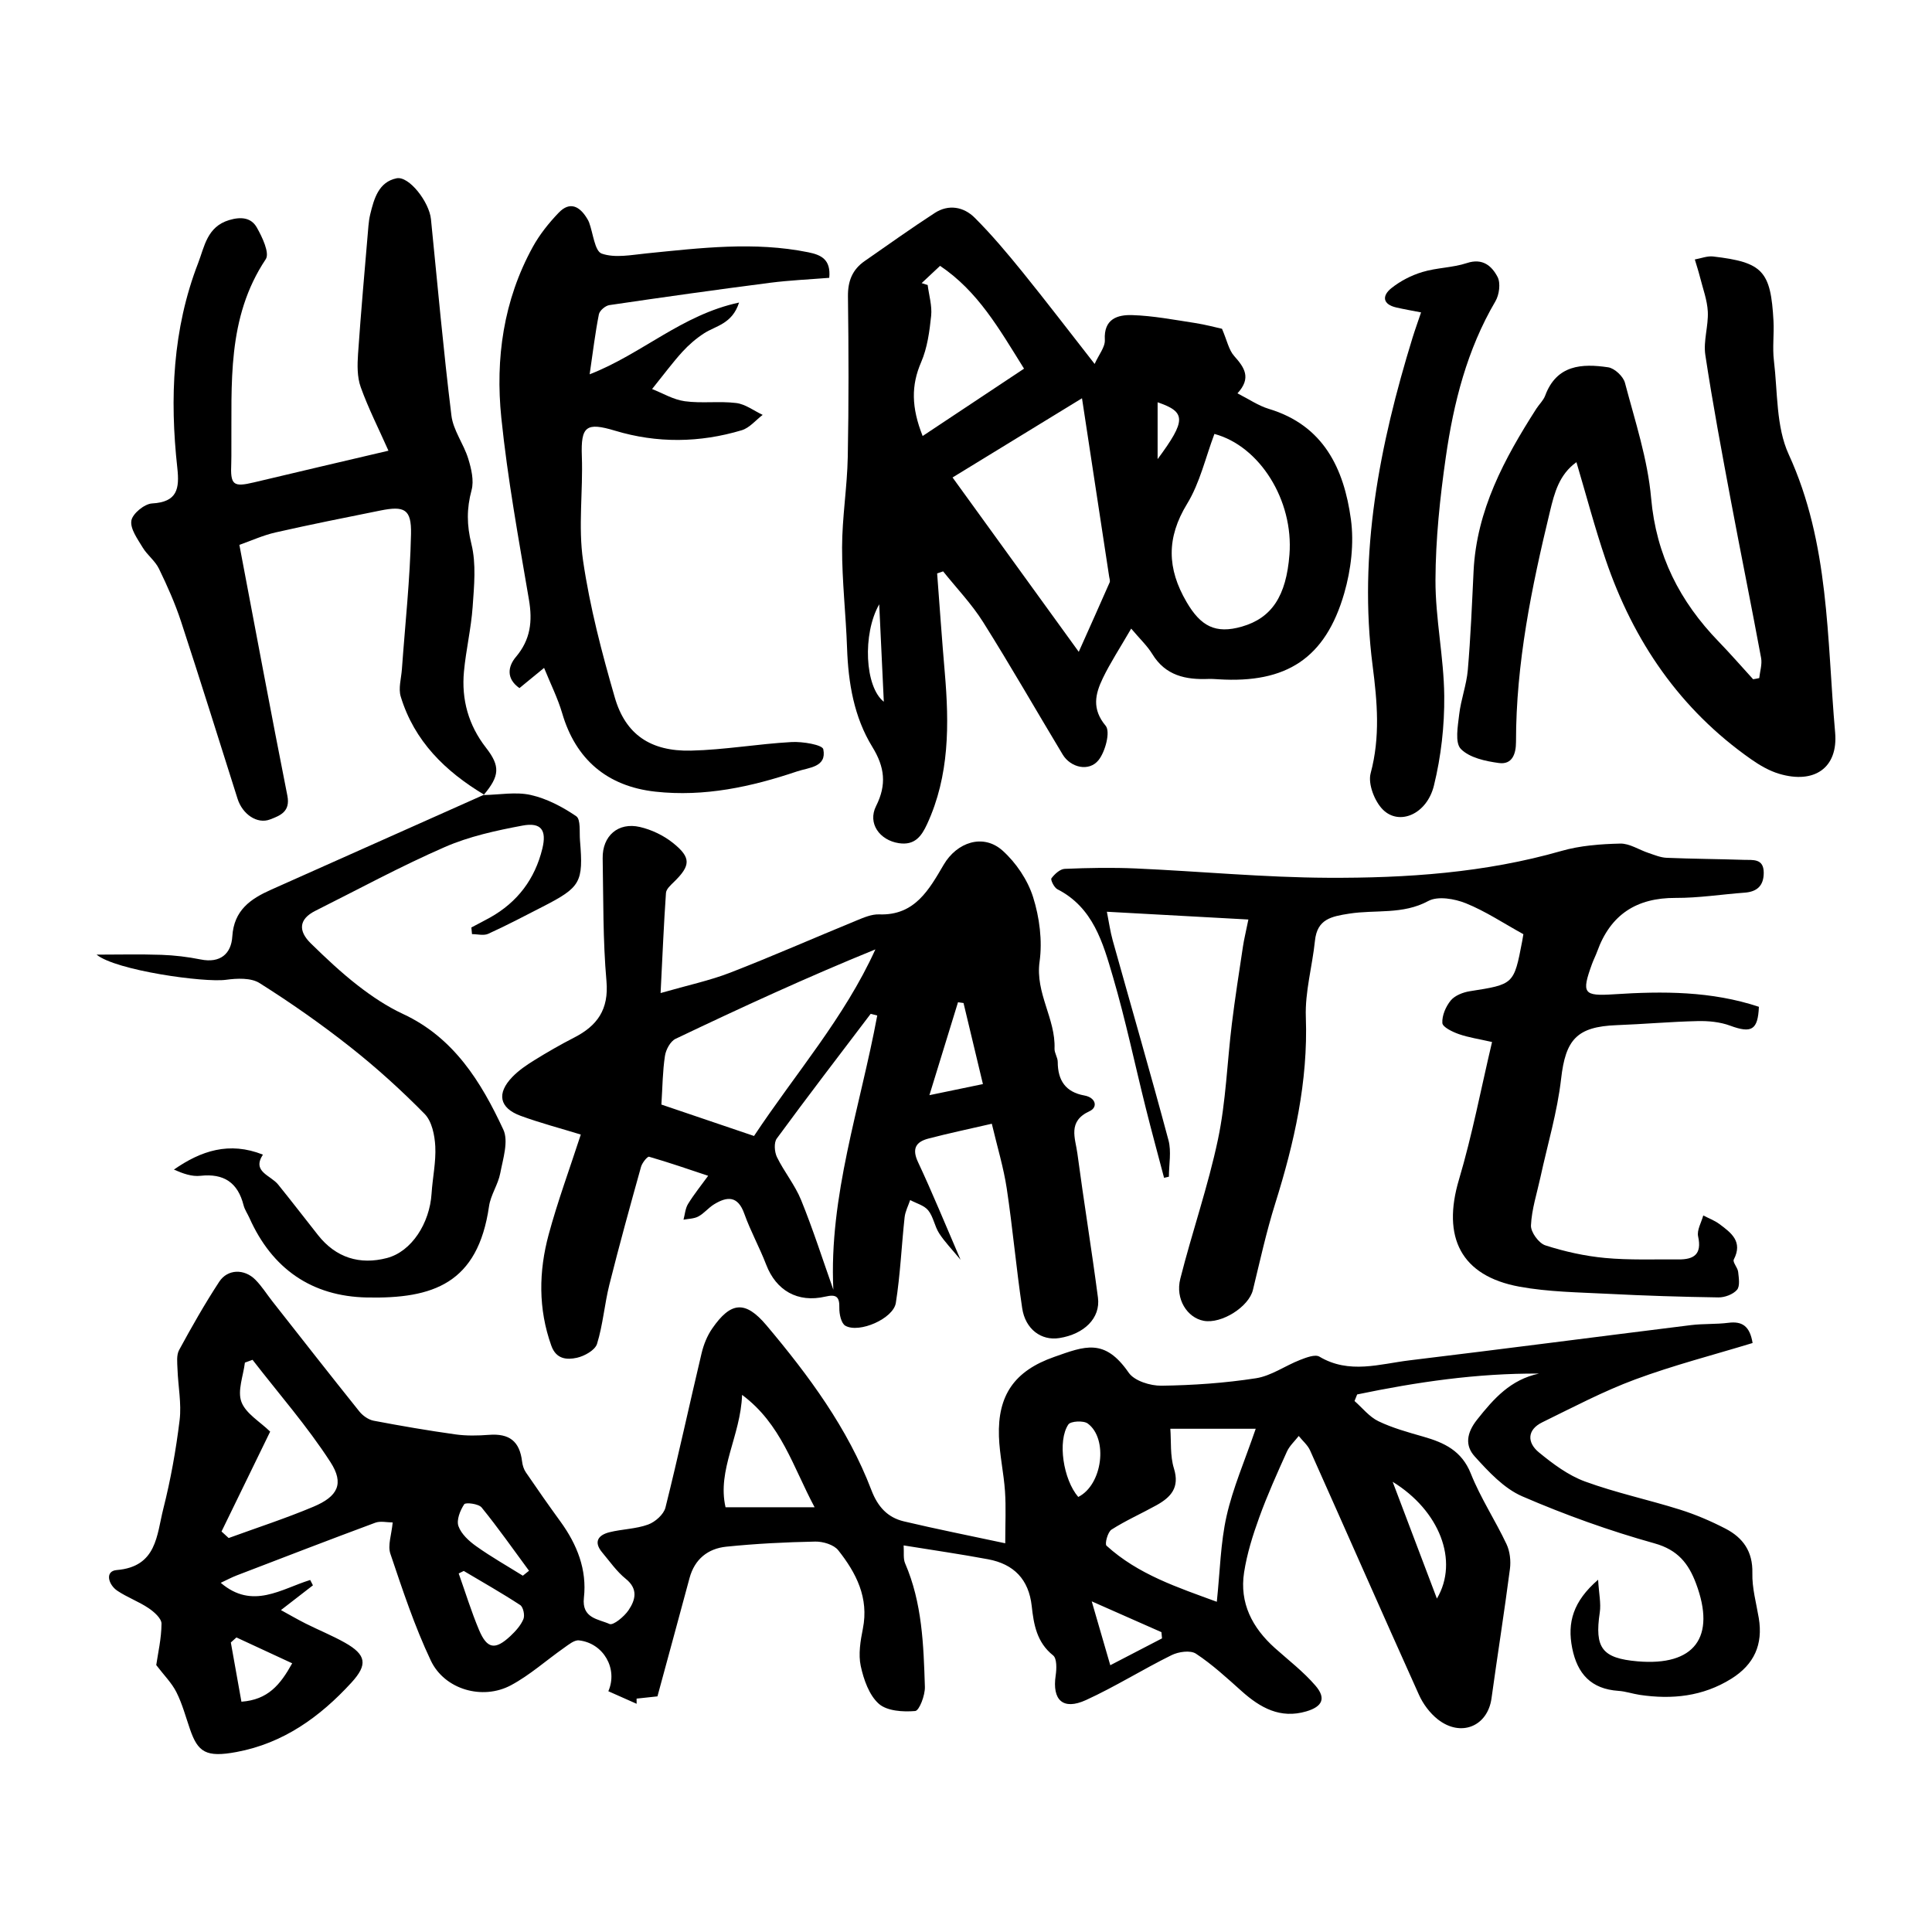
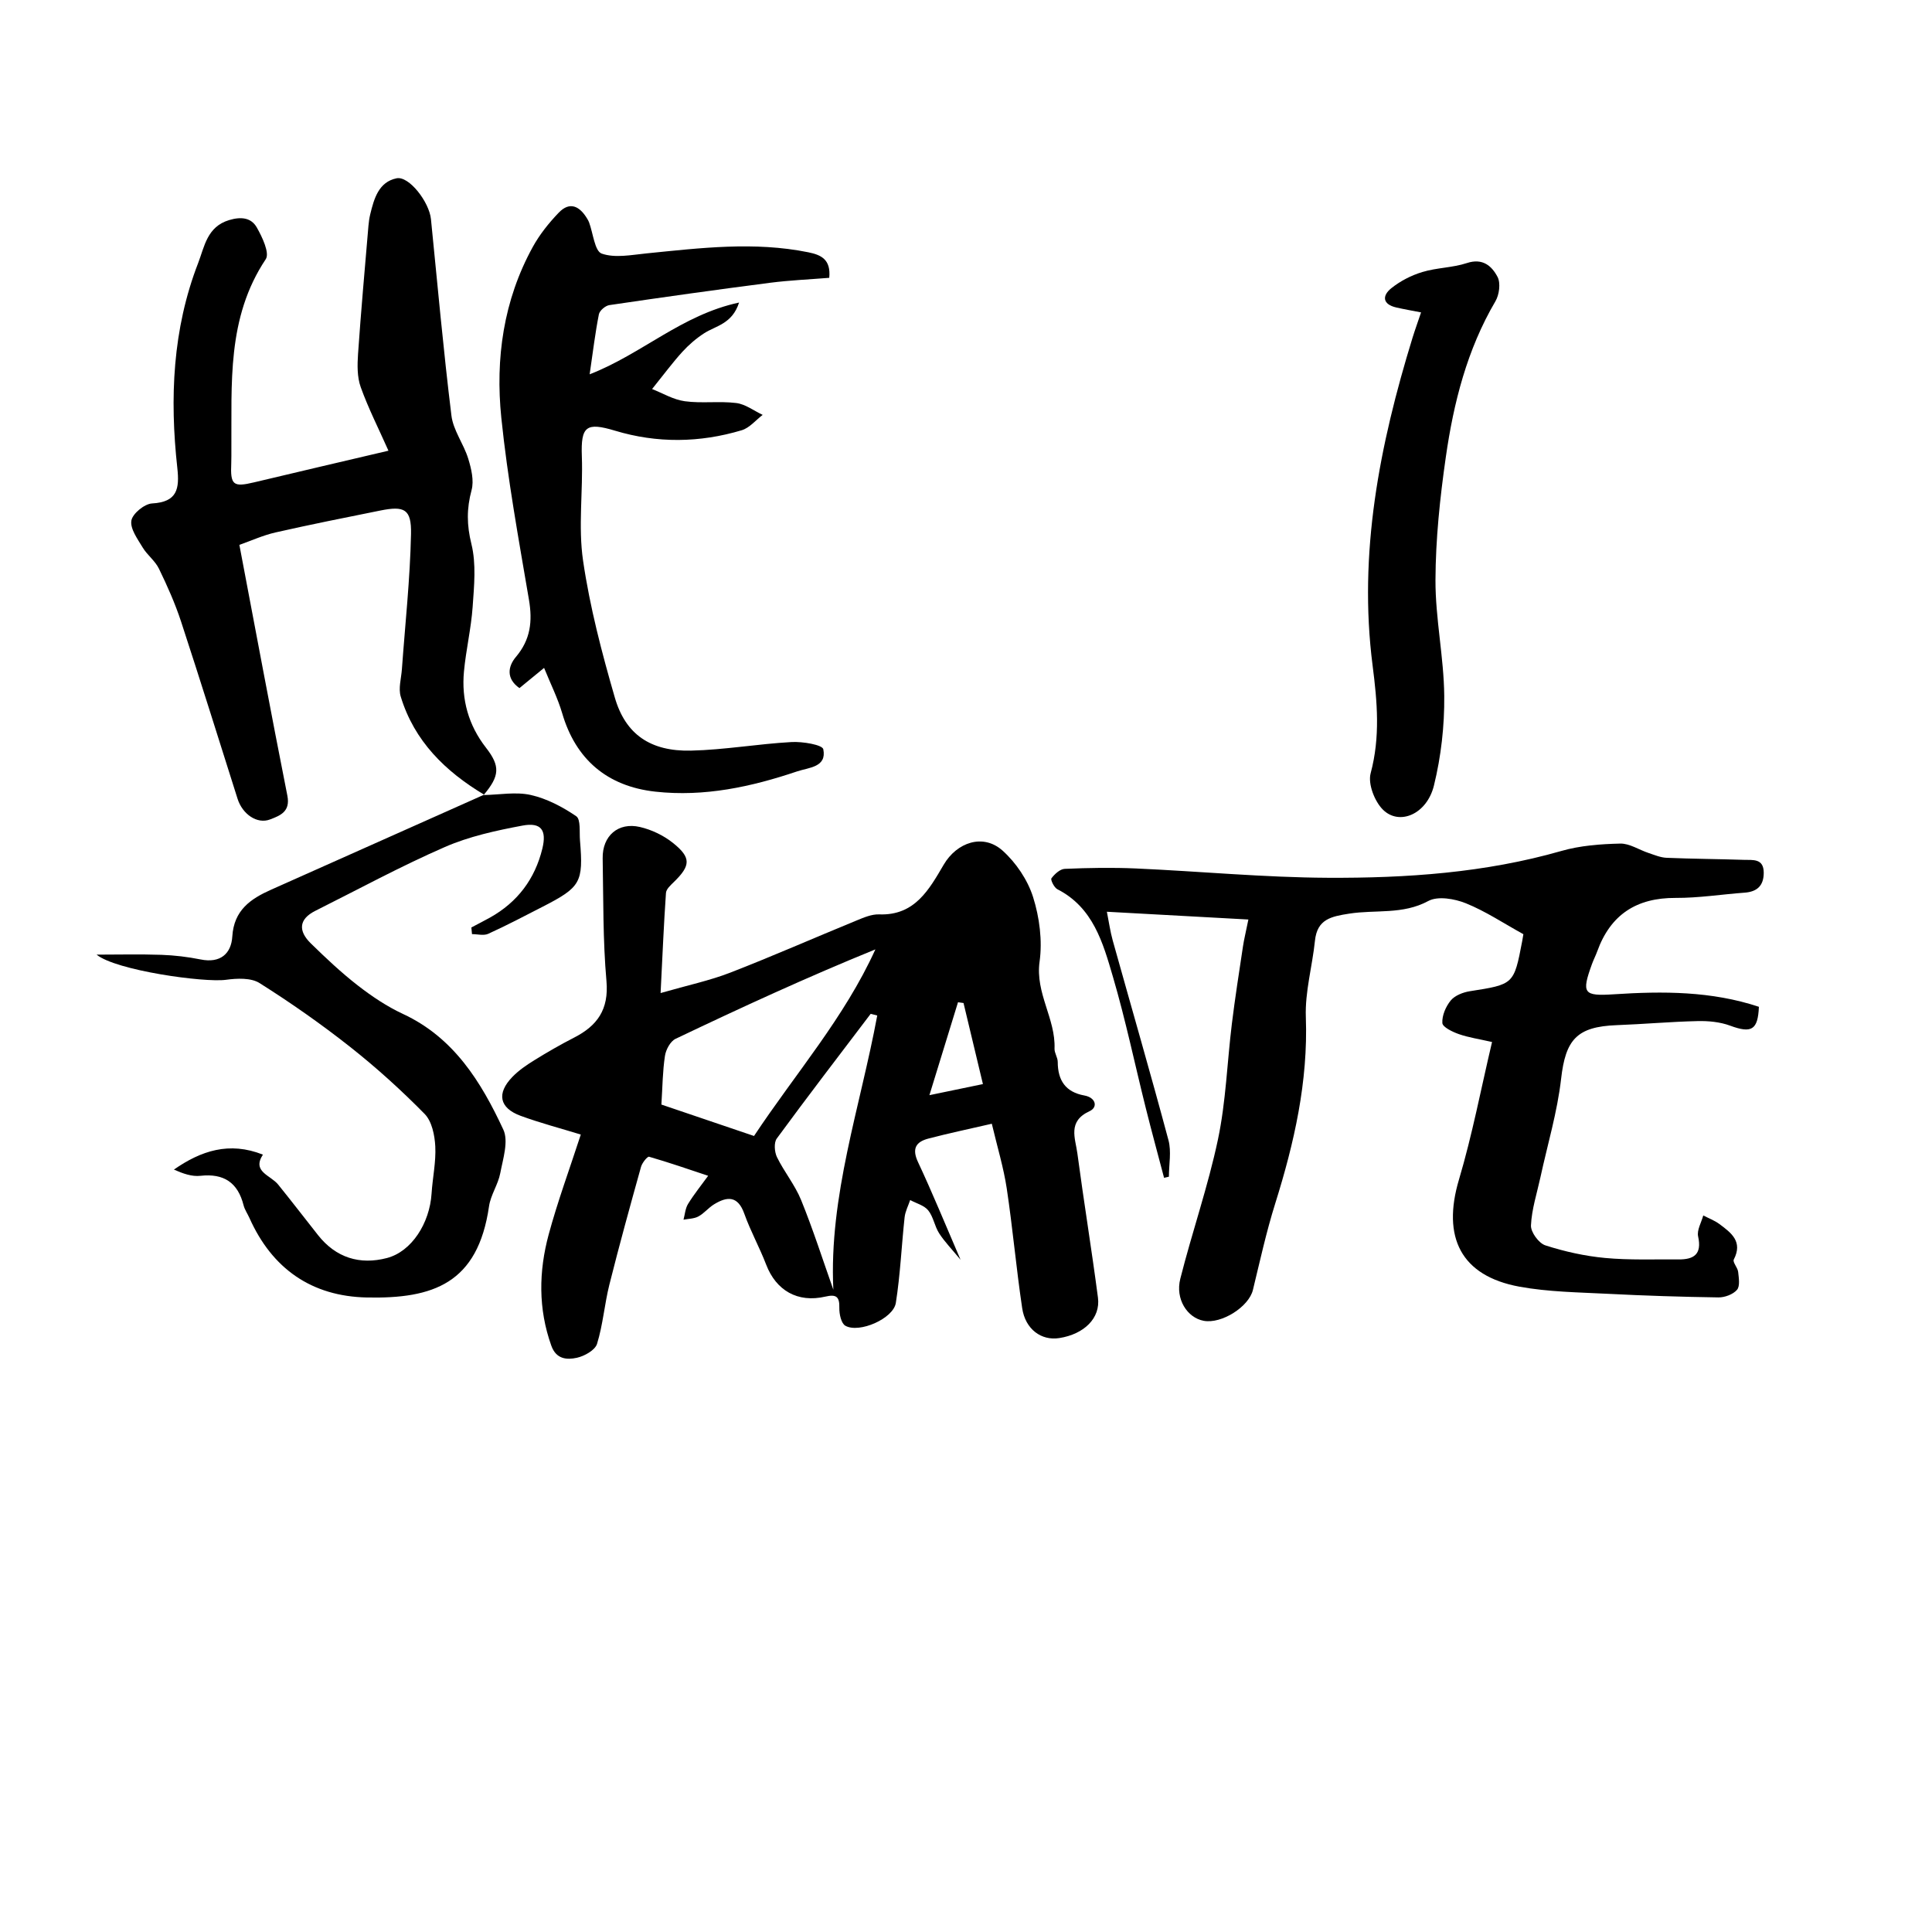
<svg xmlns="http://www.w3.org/2000/svg" version="1.1" id="Layer_1" x="0px" y="0px" viewBox="0 0 500 500" style="enable-background:new 0 0 500 500;" xml:space="preserve">
  <style type="text/css">
	.st0{fill:#070707;}
	.st1{fill:#FFFFFF;}
	.st2{fill-rule:evenodd;clip-rule:evenodd;}
	.st3{fill:#C12A21;}
	.st4{fill:#272425;}
	.st5{fill:#221F1E;}
	.st6{opacity:0.93;}
</style>
  <g>
-     <path d="M453.57,347.57c-10.2,3.11-20.47,5.75-30.37,9.42c-8.26,3.06-16.12,7.22-24.06,11.1c-4.01,1.96-3.91,5.29-0.89,7.77   c3.63,2.98,7.61,5.96,11.95,7.55c8,2.93,16.41,4.71,24.55,7.27c4.05,1.27,8.02,2.97,11.79,4.92c4.52,2.34,7.11,5.9,6.97,11.5   c-0.1,3.87,1.01,7.77,1.66,11.65c1.14,6.84-1.19,12.01-7.1,15.7c-7.37,4.6-15.35,5.42-23.71,4.18c-1.86-0.28-3.68-0.92-5.54-1.04   c-7.02-0.48-10.61-4.39-11.94-11.07c-1.31-6.61,0.23-12.09,6.71-17.69c0.21,3.6,0.78,6.11,0.43,8.47   c-1.37,9.19,0.58,11.85,9.77,12.65c14.74,1.27,20.37-6.22,15.13-20.17c-1.93-5.13-4.68-8.67-10.73-10.36   c-11.65-3.25-23.13-7.37-34.23-12.17c-4.74-2.05-8.72-6.37-12.31-10.33c-2.52-2.78-2.17-6.02,0.66-9.57   c4.31-5.42,8.61-10.3,15.98-11.87c-16.15-0.1-31.66,2.2-47.06,5.4c-0.23,0.57-0.45,1.13-0.68,1.7c2.04,1.79,3.83,4.1,6.18,5.23   c3.66,1.76,7.67,2.86,11.61,3.99c5.42,1.55,9.95,3.64,12.31,9.57c2.51,6.3,6.32,12.08,9.23,18.24c0.89,1.88,1.16,4.34,0.89,6.42   c-1.45,11.19-3.23,22.33-4.77,33.5c-1,7.25-7.93,10.14-13.91,5.43c-2.04-1.61-3.8-3.97-4.87-6.36   c-9.48-21.04-18.75-42.17-28.17-63.23c-0.63-1.4-1.95-2.5-2.94-3.74c-1.04,1.34-2.38,2.55-3.06,4.05c-2.53,5.61-5.06,11.23-7.15,17   c-1.68,4.63-3.18,9.41-3.93,14.25c-1.23,7.93,2.12,14.34,7.97,19.58c3.56,3.18,7.4,6.13,10.49,9.72c2.83,3.28,1.82,5.44-2.35,6.67   c-6.74,1.99-11.92-0.92-16.75-5.24c-3.8-3.4-7.59-6.9-11.82-9.69c-1.44-0.95-4.51-0.51-6.31,0.38   c-7.48,3.69-14.59,8.17-22.16,11.63c-5.95,2.71-8.78-0.01-7.83-6.38c0.26-1.71,0.33-4.39-0.66-5.18   c-4.24-3.37-5.02-8.02-5.54-12.77c-0.76-6.93-4.65-10.87-11.28-12.11c-7.01-1.31-14.08-2.33-21.87-3.59   c0.13,1.84-0.15,3.41,0.38,4.63c4.43,10.24,4.78,21.13,5.12,31.98c0.07,2.17-1.45,6.16-2.51,6.25c-3.15,0.27-7.3,0.01-9.42-1.88   c-2.51-2.24-3.91-6.27-4.67-9.77c-0.65-3.05-0.08-6.5,0.55-9.65c1.6-8-1.72-14.43-6.36-20.29c-1.15-1.46-3.95-2.3-5.97-2.26   c-7.68,0.15-15.38,0.54-23.02,1.32c-4.75,0.49-8.19,3.22-9.51,8.13c-2.74,10.2-5.53,20.39-8.3,30.61c-1.47,0.16-3.43,0.37-5.4,0.58   c0,0.45,0.01,0.89,0.01,1.34c-2.44-1.08-4.88-2.17-7.32-3.25c2.54-5.81-1.25-12.44-7.59-13.16c-1.21-0.14-2.68,1.09-3.87,1.93   c-4.6,3.22-8.85,7.07-13.76,9.69c-7.34,3.92-17.16,1.12-20.72-6.39c-4.21-8.89-7.32-18.32-10.47-27.66   c-0.73-2.17,0.31-4.93,0.6-8.09c-1.49,0-3.17-0.43-4.51,0.07c-12,4.45-23.94,9.06-35.89,13.65c-1.24,0.48-2.42,1.11-4.1,1.9   c8.24,7.05,15.67,1.56,23.15-0.73c0.24,0.46,0.47,0.92,0.71,1.38c-2.57,1.99-5.15,3.98-8.28,6.41c2.1,1.15,4.21,2.38,6.39,3.48   c3.36,1.69,6.87,3.1,10.14,4.94c5.62,3.16,5.95,5.72,1.71,10.35c-8.16,8.91-17.64,15.71-29.75,17.96   c-7.91,1.47-9.98,0.04-12.03-5.91c-1.11-3.21-1.99-6.55-3.51-9.57c-1.21-2.41-3.24-4.41-5.22-7.02c0.44-3.04,1.34-6.87,1.36-10.71   c0.01-1.36-1.92-3.07-3.36-4.03c-2.54-1.71-5.51-2.78-8.05-4.48c-2.36-1.57-3.32-5.11-0.18-5.37c10.42-0.86,10.34-9.1,12.05-15.83   c1.91-7.54,3.29-15.26,4.23-22.98c0.52-4.31-0.4-8.78-0.55-13.19c-0.06-1.66-0.31-3.61,0.42-4.95c3.26-6,6.64-11.96,10.38-17.67   c2.17-3.31,6.5-3.39,9.35-0.52c1.67,1.68,2.95,3.75,4.43,5.63c7.47,9.5,14.92,19.03,22.48,28.46c0.88,1.1,2.35,2.14,3.7,2.4   c7.03,1.34,14.09,2.55,21.17,3.54c2.84,0.4,5.79,0.34,8.65,0.12c5.31-0.41,7.97,1.65,8.6,6.91c0.12,0.97,0.44,2.02,0.99,2.81   c2.93,4.3,5.92,8.57,8.98,12.78c4.26,5.88,6.85,12.38,6.03,19.64c-0.61,5.4,3.8,5.52,6.63,6.81c0.95,0.43,3.8-1.91,4.92-3.57   c1.75-2.6,2.59-5.46-0.72-8.12c-2.35-1.89-4.13-4.49-6.1-6.83c-2.29-2.73-1.03-4.49,1.85-5.22c3.3-0.83,6.85-0.84,10.02-1.99   c1.84-0.66,4.05-2.62,4.5-4.39c3.32-13.26,6.19-26.63,9.35-39.93c0.53-2.24,1.45-4.54,2.76-6.43c4.77-6.89,8.51-7.37,14.04-0.81   c10.92,12.97,21.03,26.61,27.15,42.64c1.64,4.3,4.18,7.09,8.41,8.09c8.43,2,16.93,3.68,26.23,5.67c0-5.1,0.22-9.27-0.06-13.41   c-0.32-4.77-1.41-9.5-1.57-14.26c-0.35-10.6,3.97-16.93,14.27-20.55c7.98-2.81,13.07-4.96,19.31,4.07c1.47,2.13,5.6,3.41,8.48,3.37   c8.17-0.11,16.39-0.68,24.46-1.93c3.94-0.61,7.54-3.23,11.38-4.73c1.6-0.62,3.92-1.53,5.04-0.86c7.7,4.59,15.59,1.89,23.36,0.95   c24.27-2.93,48.51-6.1,72.77-9.11c3.22-0.4,6.51-0.19,9.72-0.6C450.88,341.88,452.86,343.2,453.57,347.57z M324.98,369.76   c-8.03,0-15.06,0-22.1,0c0.25,3.26-0.09,6.99,0.94,10.29c1.53,4.95-0.81,7.43-4.5,9.49c-3.87,2.15-7.95,3.95-11.66,6.32   c-0.99,0.63-1.79,3.71-1.3,4.16c8.22,7.49,18.5,10.82,28.55,14.52c0.84-7.96,0.96-15.24,2.53-22.2   C319.07,385.1,322.1,378.17,324.98,369.76z M57.33,396.35c0.62,0.56,1.23,1.13,1.85,1.69c7.32-2.67,14.76-5.08,21.93-8.1   c6.29-2.64,8.04-5.94,4.41-11.55c-6-9.29-13.37-17.69-20.16-26.47c-0.66,0.24-1.32,0.48-1.98,0.72c-0.41,3.43-1.98,7.29-0.9,10.17   c1.13,3.02,4.79,5.1,7.44,7.69C65.88,378.77,61.61,387.56,57.33,396.35z M187.77,390.08c7.66,0,14.88,0,23.05,0   c-5.66-10.59-8.64-21.55-18.77-29.09C191.68,371.62,185.54,380.38,187.77,390.08z M120.02,406.56c-0.44,0.22-0.88,0.43-1.31,0.65   c1.73,4.87,3.25,9.83,5.25,14.59c2.09,4.97,4.18,5.3,8.13,1.61c1.34-1.26,2.68-2.74,3.37-4.39c0.41-0.97-0.04-3.11-0.83-3.63   C129.87,412.27,124.91,409.47,120.02,406.56z M371.87,413.71c5.78-9.78,0.64-22.8-11.45-30.22   C364.08,393.14,367.73,402.79,371.87,413.71z M279.05,387.41c6.29-3.13,7.79-15.1,2.45-19.01c-1.1-0.81-4.42-0.62-5.01,0.25   C273.62,372.91,275.18,382.93,279.05,387.41z M61.19,423.77c-0.48,0.43-0.97,0.86-1.45,1.3c0.91,5.07,1.82,10.14,2.74,15.33   c6.86-0.5,10.05-4.36,13.14-9.94C70.55,428.1,65.87,425.94,61.19,423.77z M135.31,407.79c0.53-0.43,1.07-0.85,1.6-1.28   c-4.05-5.49-7.97-11.09-12.27-16.38c-0.78-0.96-4.14-1.37-4.5-0.83c-1.06,1.59-2.05,4.09-1.49,5.67c0.72,2.04,2.74,3.88,4.62,5.21   C127.13,402.93,131.28,405.28,135.31,407.79z M300.73,424.01c-0.05-0.54-0.1-1.08-0.15-1.61c-5.52-2.44-11.04-4.88-18.04-7.97   c1.77,6.08,3.14,10.81,4.8,16.53C292.27,428.4,296.5,426.2,300.73,424.01z" />
-     <path d="M292.75,162.68c-2.98,5.15-5.43,8.87-7.34,12.84c-1.96,4.08-2.91,7.95,0.74,12.32c1.26,1.51-0.08,6.66-1.84,8.87   c-2.46,3.09-7.24,1.96-9.29-1.44c-6.87-11.41-13.49-22.99-20.58-34.26c-2.95-4.69-6.87-8.78-10.36-13.14   c-0.52,0.18-1.03,0.35-1.55,0.53c0.65,8.55,1.24,17.11,1.98,25.66c1.15,13.4,1.23,26.66-4.59,39.24c-1.45,3.14-3.2,5.54-7.31,4.91   c-4.97-0.76-8.13-5.14-5.88-9.61c2.78-5.53,2.24-10.08-0.97-15.3c-4.74-7.72-6.22-16.51-6.54-25.54   c-0.3-8.69-1.31-17.37-1.29-26.06c0.01-7.81,1.32-15.62,1.47-23.44c0.27-13.84,0.23-27.69,0.05-41.53   c-0.05-3.99,1.14-6.97,4.35-9.19c6.01-4.17,11.96-8.43,18.09-12.41c3.61-2.35,7.53-1.61,10.37,1.23   c4.39,4.38,8.41,9.17,12.32,13.99c6.16,7.61,12.11,15.4,18.71,23.84c1.08-2.41,2.74-4.37,2.64-6.22c-0.32-5.46,3.3-6.54,7.1-6.42   c5.4,0.17,10.79,1.21,16.16,2.03c2.84,0.44,5.64,1.2,7.06,1.51c1.31,3.04,1.75,5.47,3.15,7.04c2.63,2.96,4.55,5.66,0.85,9.67   c2.99,1.51,5.41,3.2,8.1,4.01c14.23,4.28,19.47,15.52,21.26,28.58c0.85,6.22,0.03,13.08-1.73,19.16   c-4.87,16.84-14.98,23.35-32.56,22.25c-0.85-0.05-1.71-0.12-2.56-0.09c-5.91,0.24-11.14-0.85-14.55-6.45   C296.89,167.11,294.97,165.32,292.75,162.68z M246.52,123.57c11.04,15.25,21.41,29.57,32.66,45.12c2.93-6.56,5.49-12.24,7.99-17.95   c0.18-0.41-0.04-1.01-0.12-1.51c-2.29-15.07-4.59-30.13-7.03-46.16C269.11,109.73,257.6,116.78,246.52,123.57z M314.29,112.3   c-2.3,6.09-3.75,12.66-7.07,18.09c-5.37,8.8-5.21,16.74-0.13,25.42c3.63,6.21,7.44,8.34,14.32,6.35c7.73-2.23,11.47-7.9,12.3-18.65   C334.8,129.47,326,115.44,314.29,112.3z M238.78,112.84c8.97-5.96,17.53-11.64,26.24-17.43c-6.53-10.47-11.93-20-21.73-26.61   c-1.64,1.54-3.21,3-4.77,4.47c0.52,0.16,1.04,0.33,1.56,0.49c0.34,2.67,1.17,5.38,0.9,7.98c-0.42,4.05-0.99,8.29-2.58,11.97   C235.8,99.7,235.83,105.4,238.78,112.84z M227.54,156.39c-4.38,7.71-3.72,21.38,1.19,25.22   C228.33,173.2,227.95,165.05,227.54,156.39z M299.59,104.11c0,4.59,0,9.01,0,14.71C307.04,108.75,306.96,106.63,299.59,104.11z" />
    <path d="M150.31,293.62c-5.2-1.6-10.48-2.98-15.58-4.85c-5.51-2.03-6.26-5.79-2.13-10.06c1.64-1.7,3.67-3.08,5.69-4.33   c3.34-2.07,6.76-4.04,10.25-5.83c6.04-3.08,9.06-7.29,8.41-14.65c-0.93-10.54-0.79-21.19-0.98-31.79c-0.1-5.76,4-9.39,9.63-8.09   c3.04,0.7,6.16,2.2,8.59,4.15c4.75,3.81,4.55,5.86,0.19,10.11c-0.83,0.81-1.96,1.82-2.03,2.81c-0.56,8.1-0.9,16.22-1.39,25.91   c7.1-2.04,12.73-3.23,18.02-5.28c10.98-4.26,21.77-9.02,32.67-13.49c1.88-0.77,3.95-1.67,5.9-1.59   c9.22,0.34,12.92-6.47,16.67-12.85c3.41-5.81,10.21-8.17,15.26-3.64c3.48,3.13,6.48,7.58,7.88,12.01   c1.66,5.26,2.44,11.29,1.68,16.72c-1.14,8.14,4.17,14.76,3.87,22.5c-0.04,1.14,0.83,2.3,0.83,3.44c0.01,4.77,2.01,7.81,6.89,8.69   c2.97,0.53,3.58,3.04,1.33,4.07c-5.73,2.63-3.66,6.99-3.14,10.9c1.66,12.47,3.7,24.88,5.33,37.35c0.69,5.29-3.57,9.45-10.01,10.46   c-4.63,0.73-8.78-2.26-9.6-7.74c-1.54-10.31-2.45-20.7-4-31.01c-0.81-5.36-2.41-10.59-3.86-16.72c-5.92,1.37-11.19,2.47-16.41,3.84   c-3.18,0.83-4.34,2.55-2.7,6.06c3.72,7.93,7.03,16.05,11.02,25.3c-2.24-2.72-4.12-4.64-5.54-6.84c-1.18-1.83-1.49-4.28-2.83-5.94   c-1.05-1.3-3.08-1.81-4.67-2.67c-0.5,1.49-1.27,2.94-1.44,4.47c-0.8,7.38-1.11,14.83-2.27,22.15c-0.64,4.07-9.49,7.93-13.06,5.91   c-1.08-0.61-1.6-3.04-1.56-4.62c0.07-2.92-0.79-3.58-3.63-2.92c-7.17,1.66-12.73-1.58-15.3-8.26c-1.71-4.46-4.06-8.69-5.66-13.18   c-1.66-4.69-4.42-4.55-7.87-2.42c-1.44,0.89-2.55,2.33-4.03,3.12c-1.11,0.6-2.55,0.58-3.84,0.83c0.37-1.37,0.46-2.92,1.18-4.08   c1.56-2.53,3.45-4.87,5.2-7.28c-5.08-1.69-10.15-3.45-15.29-4.93c-0.43-0.12-1.79,1.57-2.08,2.6c-2.83,10.13-5.63,20.28-8.19,30.48   c-1.27,5.07-1.66,10.38-3.2,15.35c-0.51,1.63-3.25,3.17-5.22,3.6c-2.56,0.56-5.35,0.41-6.61-3.13c-3.42-9.56-3.26-19.23-0.68-28.79   C144.31,310.94,147.39,302.6,150.31,293.62z M195.14,293.99c10.8-16.27,23.37-30.59,31.41-48.29   c-17.62,7.17-34.72,15.04-51.72,23.15c-1.34,0.64-2.5,2.8-2.74,4.41c-0.61,3.98-0.63,8.05-0.92,12.6   C179,288.51,187.21,291.29,195.14,293.99z M227.03,262.81c-0.57-0.14-1.13-0.29-1.7-0.43c-8.14,10.73-16.34,21.41-24.3,32.27   c-0.78,1.06-0.6,3.48,0.05,4.82c1.87,3.82,4.68,7.22,6.26,11.13c3.09,7.6,5.59,15.44,8.33,23.18   C214.49,309.56,222.64,286.47,227.03,262.81z M254.38,280.56c-1.74-7.25-3.38-14.11-5.02-20.98c-0.48-0.07-0.95-0.13-1.43-0.2   c-2.34,7.62-4.69,15.25-7.4,24.05C245.64,282.37,249.83,281.5,254.38,280.56z" />
    <path d="M386.14,269.67c-3.4-0.78-6.09-1.16-8.61-2.05c-1.63-0.57-4.18-1.8-4.25-2.86c-0.12-1.93,0.9-4.3,2.19-5.86   c1.07-1.28,3.16-2.09,4.91-2.37c11.38-1.78,11.42-1.74,13.55-12.89c0.16-0.83,0.28-1.66,0.32-1.87c-5.15-2.84-9.8-5.95-14.88-8   c-2.93-1.18-7.26-1.93-9.73-0.59c-6.61,3.58-13.68,2.2-20.47,3.27c-4.64,0.73-8.28,1.41-8.86,7c-0.68,6.61-2.6,13.22-2.36,19.77   c0.6,16.72-3,32.56-7.94,48.3c-2.3,7.33-3.94,14.86-5.76,22.33c-1.06,4.35-8.11,8.84-12.75,7.97c-4.25-0.8-7.37-5.63-6.04-10.88   c3.05-12.08,7.19-23.91,9.75-36.07c2.06-9.77,2.37-19.91,3.59-29.87c0.82-6.69,1.87-13.34,2.87-20.01   c0.27-1.83,0.73-3.64,1.41-7.02c-12.16-0.67-23.77-1.3-36.62-2.01c0.52,2.62,0.86,5.09,1.52,7.46c4.81,17.22,9.8,34.4,14.42,51.67   c0.79,2.95,0.11,6.28,0.11,9.44c-0.42,0.1-0.83,0.19-1.25,0.29c-1.57-5.97-3.2-11.93-4.7-17.92c-2.85-11.37-5.24-22.88-8.54-34.12   c-2.57-8.77-5.1-17.92-14.38-22.65c-0.83-0.43-1.81-2.44-1.53-2.82c0.82-1.1,2.22-2.4,3.45-2.45c6.14-0.26,12.3-0.37,18.43-0.1   c16.55,0.74,33.09,2.33,49.64,2.41c20.35,0.1,40.65-1.27,60.45-6.94c4.87-1.4,10.13-1.79,15.22-1.91c2.43-0.06,4.89,1.63,7.36,2.44   c1.53,0.51,3.09,1.18,4.66,1.24c6.66,0.28,13.34,0.31,20.01,0.53c2.3,0.07,5.11-0.42,5.12,3.32c0.01,3.32-1.67,4.93-4.93,5.17   c-5.97,0.44-11.93,1.39-17.89,1.36c-10.12-0.04-16.84,4.33-20.27,13.83c-0.41,1.12-0.96,2.19-1.37,3.31   c-2.74,7.57-2.22,8.32,5.72,7.8c12.66-0.83,25.24-0.83,37.49,3.24c-0.26,6.02-1.9,6.93-7.45,4.88c-2.62-0.97-5.64-1.25-8.46-1.18   c-6.96,0.16-13.92,0.79-20.88,1.05c-10.37,0.39-13.24,3.76-14.4,13.89c-0.98,8.6-3.52,17.02-5.36,25.52   c-0.9,4.13-2.25,8.25-2.44,12.42c-0.08,1.73,2.03,4.62,3.73,5.16c4.99,1.61,10.23,2.77,15.45,3.26c6.28,0.59,12.65,0.32,18.98,0.38   c4.01,0.04,6.12-1.32,5.1-5.95c-0.36-1.63,0.84-3.61,1.33-5.43c1.4,0.73,2.93,1.29,4.19,2.23c3.04,2.26,6.12,4.53,3.71,9.18   c-0.35,0.68,1.01,2.08,1.13,3.19c0.17,1.57,0.52,3.7-0.3,4.65c-1.02,1.18-3.16,1.98-4.8,1.96c-9.53-0.14-19.05-0.44-28.57-0.93   c-7.67-0.39-15.43-0.48-22.94-1.85c-15.13-2.78-20.1-12.78-15.63-27.75C381.02,293.71,383.27,281.81,386.14,269.67z" />
    <path d="M125.29,205.66c-10.06-6.03-18.08-13.87-21.58-25.38c-0.65-2.13,0.13-4.71,0.3-7.07c0.84-11.68,2.12-23.34,2.36-35.03   c0.13-6.45-1.71-7.31-7.97-6.05c-9.04,1.82-18.09,3.62-27.08,5.66c-3.25,0.74-6.34,2.16-9.37,3.22   c4.21,22.15,8.19,43.56,12.42,64.91c0.83,4.17-1.91,5.16-4.48,6.15c-3.34,1.29-7.15-1.36-8.41-5.35   c-4.85-15.29-9.62-30.62-14.62-45.86c-1.54-4.69-3.57-9.25-5.73-13.69c-0.99-2.04-3.04-3.53-4.22-5.5   c-1.31-2.19-3.26-4.83-2.91-6.94c0.29-1.79,3.38-4.33,5.35-4.44c6.56-0.36,7.13-3.81,6.54-9.19c-1.99-18.04-1.24-35.91,5.4-53.05   c1.63-4.22,2.29-9.37,8-11.09c3.12-0.94,5.72-0.64,7.17,1.91c1.41,2.47,3.37,6.63,2.32,8.2c-10.15,15.21-8.76,32.29-8.9,49.16   c-0.01,1.2,0.02,2.4-0.03,3.59c-0.26,5.73,0.47,6.31,5.95,5c11.1-2.65,22.22-5.24,34.73-8.18c-2.52-5.68-5.2-10.94-7.18-16.46   c-0.94-2.62-0.88-5.73-0.69-8.58c0.76-11.06,1.76-22.1,2.69-33.14c0.09-1.02,0.23-2.04,0.47-3.03c0.99-4.05,2.18-8.33,6.81-9.29   c3.22-0.66,8.45,6.13,8.9,10.57c1.7,16.96,3.22,33.94,5.3,50.85c0.47,3.82,3.17,7.32,4.34,11.12c0.8,2.6,1.54,5.68,0.87,8.16   c-1.29,4.78-1.26,9.03-0.04,13.95c1.27,5.13,0.7,10.83,0.32,16.24c-0.39,5.61-1.73,11.15-2.25,16.76   c-0.68,7.24,1.17,13.9,5.7,19.71c3.72,4.77,3.58,7.3-0.64,12.28L125.29,205.66z" />
-     <path d="M455.29,175.49c0.18-1.74,0.79-3.56,0.48-5.22c-2.51-13.57-5.27-27.09-7.81-40.65c-2.35-12.56-4.71-25.12-6.62-37.75   c-0.55-3.62,0.82-7.49,0.64-11.21c-0.15-3.01-1.28-5.97-2.02-8.94c-0.39-1.54-0.89-3.05-1.34-4.57c1.59-0.28,3.22-0.95,4.75-0.77   c12.84,1.5,14.91,3.73,15.61,16.71c0.18,3.41-0.3,6.88,0.11,10.25c0.98,8.15,0.54,17.08,3.82,24.24   c10.59,23.08,9.87,47.73,12.02,71.99c0.81,9.16-5.39,13.4-14.48,10.69c-2.56-0.76-5.02-2.19-7.23-3.74   c-18.43-12.9-30.48-30.55-37.66-51.63c-2.8-8.21-5.01-16.63-7.58-25.28c-4.47,3.2-5.69,7.94-6.85,12.74   c-4.75,19.62-8.8,39.34-8.79,59.65c0,3.09-0.96,5.94-4.42,5.47c-3.47-0.47-7.63-1.36-9.86-3.65c-1.57-1.61-0.77-5.91-0.42-8.94   c0.45-3.87,1.9-7.63,2.23-11.5c0.73-8.49,1.08-17.02,1.49-25.54c0.77-15.82,7.97-29.14,16.24-42.06c0.74-1.15,1.83-2.15,2.29-3.39   c2.97-8,9.51-8.34,16.32-7.33c1.65,0.25,3.9,2.36,4.33,4.02c2.6,9.86,5.88,19.75,6.77,29.82c1.31,14.84,7.42,26.76,17.49,37.16   c3.06,3.16,5.94,6.48,8.91,9.73C454.24,175.71,454.77,175.6,455.29,175.49z" />
    <path d="M140.81,172.85c-2.69,2.21-4.48,3.67-6.38,5.23c-3.55-2.5-2.93-5.68-0.91-8.07c3.8-4.5,4.32-9.21,3.37-14.81   c-2.66-15.65-5.53-31.3-7.15-47.07c-1.57-15.31,0.55-30.39,8.12-44.18c1.77-3.23,4.16-6.22,6.72-8.89   c2.92-3.06,5.48-1.65,7.39,1.55c0.17,0.29,0.35,0.59,0.47,0.91c1.06,2.83,1.46,7.47,3.28,8.11c3.43,1.21,7.7,0.34,11.58-0.05   c13.96-1.4,27.89-3.12,41.88-0.29c3.29,0.67,5.89,1.81,5.43,6.61c-5.02,0.41-10.23,0.63-15.38,1.29   c-13.86,1.79-27.7,3.73-41.52,5.77c-1.04,0.15-2.53,1.42-2.72,2.39c-0.95,4.79-1.53,9.65-2.39,15.52   c13.58-5.28,23.82-15.39,38.67-18.57c-1.78,5.56-6.02,6-9.04,7.95c-2.07,1.34-3.99,3-5.65,4.82c-2.46,2.7-4.64,5.66-7.82,9.61   c2.68,1.05,5.48,2.75,8.47,3.16c4.37,0.6,8.92-0.08,13.3,0.46c2.37,0.29,4.57,2,6.85,3.07c-1.79,1.36-3.39,3.36-5.41,3.97   c-10.88,3.27-21.94,3.4-32.8,0.12c-7.45-2.24-8.88-1.19-8.59,6.63c0.33,9.01-0.98,18.2,0.32,27.03   c1.75,11.95,4.84,23.76,8.21,35.39c2.77,9.59,9.28,13.99,19.72,13.75c8.68-0.2,17.33-1.74,26.02-2.22c2.83-0.16,7.99,0.7,8.22,1.87   c0.93,4.66-3.72,4.7-6.79,5.73c-11.89,4.01-24,6.63-36.67,5.24c-12.51-1.38-20.64-8.38-24.13-20.33   C144.36,180.73,142.54,177.11,140.81,172.85z" />
    <path d="M125.14,205.76c4.09-0.07,8.35-0.89,12.22-0.02c4.16,0.94,8.22,3.08,11.77,5.5c1.2,0.82,0.79,4.11,0.97,6.28   c0.9,10.86,0.2,12.08-9.7,17.16c-4.66,2.39-9.29,4.83-14.05,6.99c-1.17,0.53-2.79,0.08-4.2,0.08c-0.05-0.57-0.11-1.15-0.16-1.72   c1.61-0.86,3.24-1.68,4.84-2.57c7.1-3.98,11.61-9.97,13.53-17.84c1.16-4.77-0.29-6.86-5.12-5.96c-6.84,1.28-13.83,2.8-20.16,5.57   c-11.38,4.96-22.33,10.92-33.45,16.48c-4.42,2.21-4.41,5.29-1.19,8.44c3.89,3.8,7.87,7.56,12.16,10.89   c3.63,2.82,7.54,5.44,11.69,7.37c13.18,6.13,20.24,17.61,25.97,29.93c1.4,3.01-0.09,7.57-0.8,11.31c-0.56,2.93-2.48,5.61-2.9,8.54   c-2.9,20.03-14.51,23.95-31.6,23.6c-14.31-0.29-24.55-7.44-30.42-20.61c-0.49-1.09-1.21-2.11-1.5-3.25   c-1.49-5.88-5.1-8.3-11.18-7.63c-2.22,0.25-4.55-0.59-6.85-1.61c6.99-4.87,14.32-7.33,23.03-3.87c-2.9,4.44,1.98,5.3,3.95,7.75   c3.48,4.31,6.87,8.71,10.3,13.06c4.64,5.89,10.83,7.78,17.84,5.95c6.4-1.67,11.07-9.01,11.56-16.68c0.26-4.09,1.17-8.18,0.96-12.23   c-0.15-2.88-0.88-6.48-2.75-8.38c-6.06-6.16-12.51-12.01-19.3-17.36c-7.5-5.92-15.36-11.42-23.43-16.51   c-2.21-1.4-5.83-1.24-8.67-0.85c-5.61,0.78-28.54-2.42-33.5-6.51c5.59,0,11.18-0.14,16.77,0.05c3.4,0.12,6.84,0.53,10.17,1.2   c5.08,1.03,7.91-1.5,8.18-5.95c0.42-6.81,4.73-9.74,10.05-12.11c18.37-8.2,36.74-16.39,55.11-24.58   C125.29,205.66,125.14,205.76,125.14,205.76z" />
    <path d="M367.77,80.85c-2.45-0.48-4.44-0.82-6.4-1.27c-3.6-0.82-3.72-3.05-1.3-4.99c2.32-1.86,5.17-3.33,8.03-4.19   c3.74-1.14,7.84-1.1,11.53-2.32c4.1-1.36,6.47,0.78,7.94,3.6c0.83,1.6,0.44,4.59-0.55,6.28c-7.35,12.51-10.83,26.27-12.85,40.38   c-1.51,10.51-2.63,21.18-2.67,31.78c-0.03,9.98,2.17,19.97,2.27,29.96c0.08,7.75-0.82,15.71-2.67,23.23   c-1.83,7.44-8.99,10.46-13.23,6.2c-2.14-2.15-3.88-6.65-3.15-9.38c2.52-9.39,1.72-18.46,0.51-27.88   c-3.74-29.09,1.82-57.17,10.33-84.83C366.21,85.32,366.96,83.26,367.77,80.85z" />
  </g>
</svg>